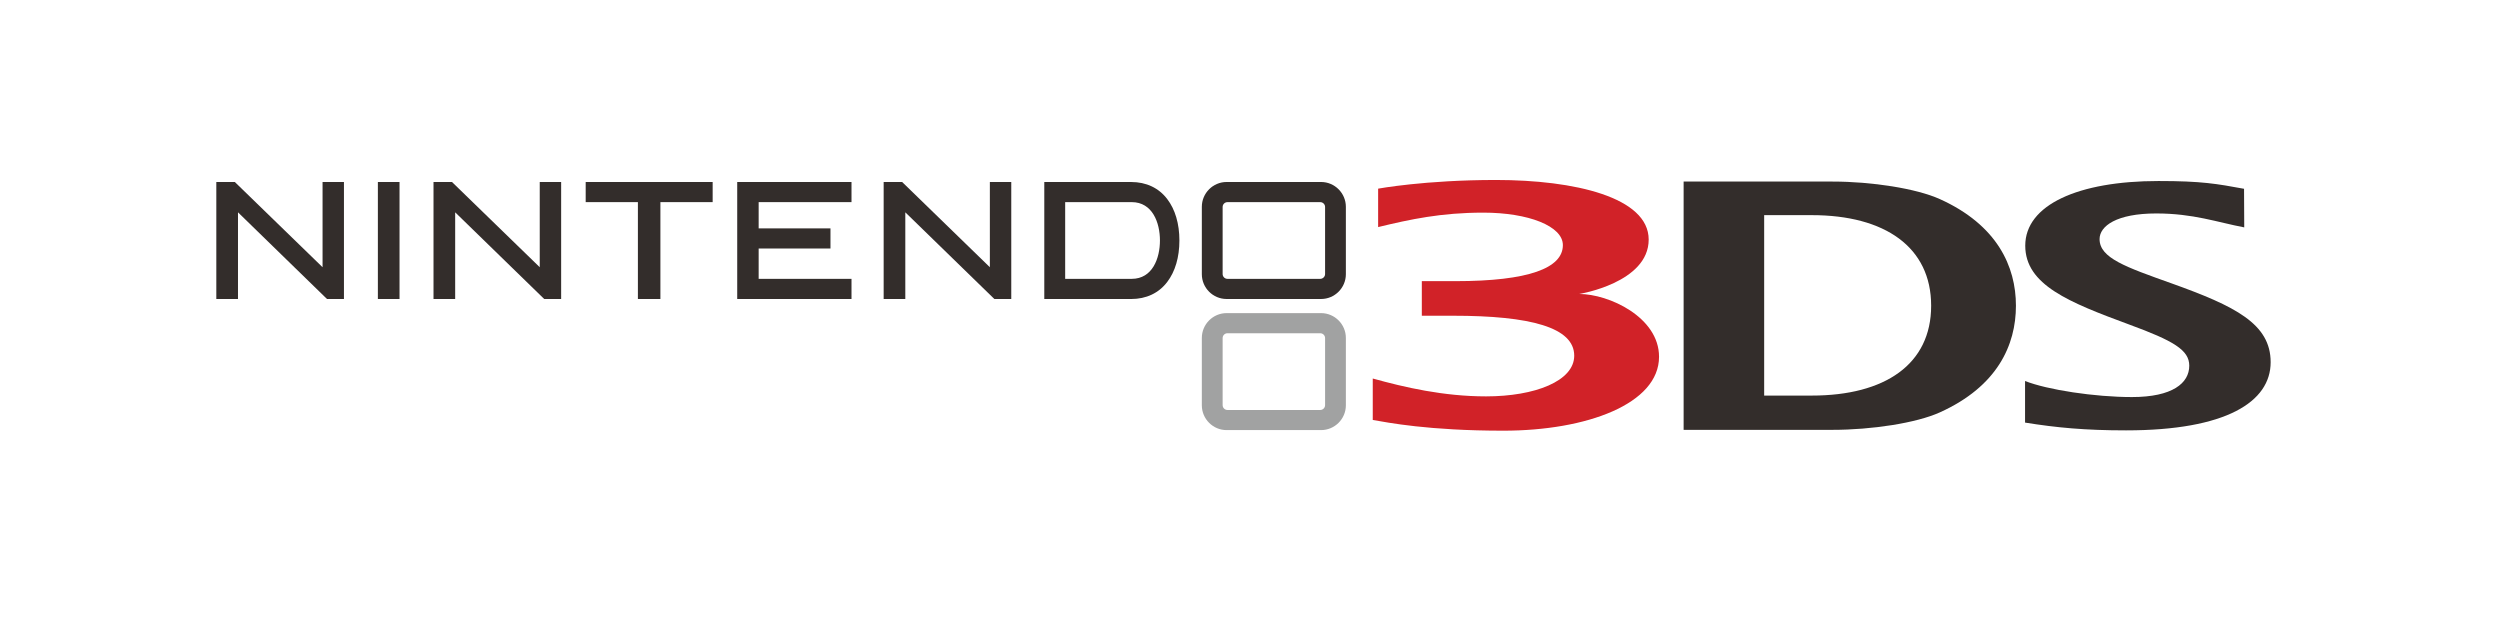
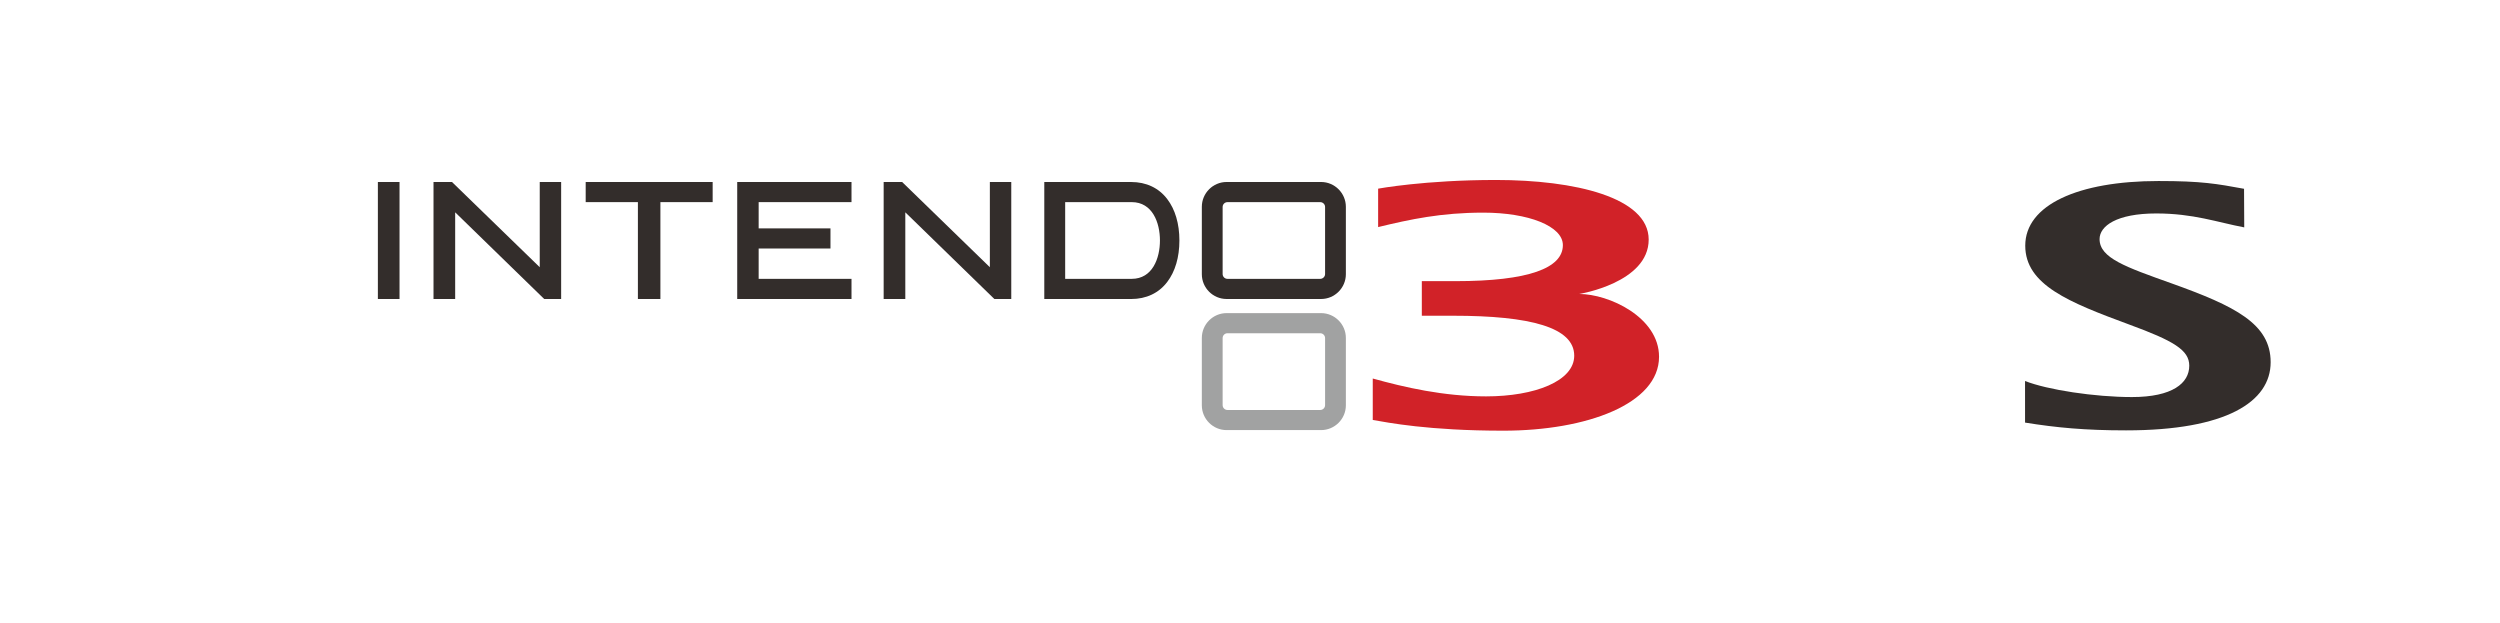
<svg xmlns="http://www.w3.org/2000/svg" xml:space="preserve" width="2.559in" height="0.638in" version="1.1" style="shape-rendering:geometricPrecision; text-rendering:geometricPrecision; image-rendering:optimizeQuality; fill-rule:evenodd; clip-rule:evenodd" viewBox="0 0 1964.14 489.59">
  <defs>
    <style type="text/css">
   
    .fil0 {fill:none}
    .fil2 {fill:#332D2B;fill-rule:nonzero}
    .fil1 {fill:#A1A2A2;fill-rule:nonzero}
    .fil3 {fill:#D12228;fill-rule:nonzero}
   
  </style>
  </defs>
  <g id="Layer_x0020_1">
    <polygon class="fil0" points="-0,0 1964.14,0 1964.14,489.59 -0,489.59 " />
    <path id="path4445" class="fil1" d="M1041.06 318.26c0,2.09 -1.72,3.8 -3.82,3.8l-72.86 0c-2.12,0 -3.81,-1.71 -3.81,-3.8l0 -52.71c0,-2.09 1.69,-3.79 3.81,-3.79l72.86 0c2.1,0 3.82,1.7 3.82,3.79l0 52.71zm-3.16 -72.31l-74.2 0c-10.74,0 -19.47,8.79 -19.47,19.5l0 52.94c0,10.69 8.72,19.47 19.47,19.47l74.2 0c10.74,0 19.49,-8.78 19.49,-19.47l0 -52.94c0,-10.7 -8.75,-19.5 -19.49,-19.5z" />
-     <polygon id="path4449" class="fil2" points="186.98,166.76 186.98,234.87 169.95,234.87 169.95,142.94 184.49,142.94 253.42,209.89 253.42,142.94 267.04,142.94 270.23,142.94 270.23,234.87 256.92,234.87 " />
    <polygon id="path4453" class="fil2" points="357.61,166.76 357.61,234.87 340.59,234.87 340.59,142.94 355.11,142.94 424.05,209.89 424.05,142.94 437.69,142.94 440.87,142.94 440.87,234.87 427.57,234.87 " />
    <polygon id="path4457" class="fil2" points="711.26,166.76 711.26,234.87 694.25,234.87 694.25,142.94 708.77,142.94 777.69,209.89 777.69,142.94 791.33,142.94 794.51,142.94 794.51,234.87 781.23,234.87 " />
    <polygon id="path4461" class="fil2" points="310.74,142.94 313.89,142.94 313.89,234.86 296.88,234.86 296.88,142.94 " />
    <polygon id="path4465" class="fil2" points="556.76,142.94 559.9,142.94 559.9,158.75 518.85,158.75 518.85,234.86 501.17,234.86 501.17,158.75 460.15,158.75 460.15,142.94 " />
    <polygon id="path4469" class="fil2" points="665.8,142.94 668.99,142.94 668.99,158.75 596.04,158.75 596.04,179.38 652.47,179.38 652.47,195.19 596.04,195.19 596.04,219.03 668.99,219.03 668.99,234.86 579.2,234.86 579.2,142.94 " />
    <g>
      <path id="path4473" class="fil2" d="M889.14 219.03l-52.28 0 0 -60.28 0.49 0 51.79 0c16.36,0 22.18,16.26 22.18,30.12 0,13.92 -5.82,30.16 -22.18,30.16l0 0zm27.92 -62.66c-6.64,-8.77 -16.5,-13.43 -28.41,-13.43l-68.2 0 0 91.93 68.2 0c11.91,0 21.77,-4.65 28.41,-13.43 6.23,-8.17 9.54,-19.4 9.54,-32.57 0,-13.09 -3.31,-24.37 -9.54,-32.5z" />
    </g>
    <path id="path4477" class="fil2" d="M1041.06 215.25c0,2.07 -1.72,3.78 -3.82,3.78l-72.86 0c-2.12,0 -3.81,-1.71 -3.81,-3.78l0 -52.71c0,-2.08 1.69,-3.78 3.81,-3.78l72.86 0c2.1,0 3.82,1.7 3.82,3.78l0 52.71zm-3.16 -72.32l-74.2 0c-10.74,0 -19.47,8.8 -19.47,19.5l0 52.95c0,10.7 8.72,19.48 19.47,19.48l74.2 0c10.74,0 19.49,-8.78 19.49,-19.48l0 -52.95c0,-10.7 -8.75,-19.5 -19.49,-19.5z" />
-     <path id="path4481" class="fil2" d="M1590.98 299.28c17.66,6.97 54.91,12.62 83.99,12.62 31.83,0 45.04,-10.93 45.04,-24.64 0,-12.3 -12.26,-19.53 -47.41,-32.42 -46.99,-17.37 -81.45,-31.04 -81.45,-61.9 0,-31.96 41.46,-50.77 104.71,-50.77 33.96,0 45.61,2.15 67.19,6.1l0.15 30.33c-21.18,-4.03 -39.95,-10.95 -69.11,-10.95 -31.25,0 -44.55,9.92 -44.55,20.15 0,14.84 20.5,21.93 56.48,34.75 50.07,17.93 77.93,31.76 77.93,61.98 0,31.09 -34.88,53.54 -113.58,53.54 -32.32,0 -54.6,-2.13 -79.38,-6.11l-0 -32.68z" />
+     <path id="path4481" class="fil2" d="M1590.98 299.28c17.66,6.97 54.91,12.62 83.99,12.62 31.83,0 45.04,-10.93 45.04,-24.64 0,-12.3 -12.26,-19.53 -47.41,-32.42 -46.99,-17.37 -81.45,-31.04 -81.45,-61.9 0,-31.96 41.46,-50.77 104.71,-50.77 33.96,0 45.61,2.15 67.19,6.1l0.15 30.33c-21.18,-4.03 -39.95,-10.95 -69.11,-10.95 -31.25,0 -44.55,9.92 -44.55,20.15 0,14.84 20.5,21.93 56.48,34.75 50.07,17.93 77.93,31.76 77.93,61.98 0,31.09 -34.88,53.54 -113.58,53.54 -32.32,0 -54.6,-2.13 -79.38,-6.11z" />
    <g>
-       <path id="path4485" class="fil2" d="M1423.47 168.98l-37.44 0 0 141.76 37.44 0c57.49,0 93.75,-24.58 93.75,-70.59 0,-46 -36.27,-71.17 -93.75,-71.17l0 0zm100.55 154.97c-18.54,8.39 -53.57,13.71 -84.22,13.71l-117.05 0 0 -195.06 117.05 0c30.65,0 65.68,5.39 84.23,13.76 45.08,20.35 59.8,52.93 59.8,83.79 0,30.89 -14.58,63.41 -59.81,83.8z" />
-     </g>
+       </g>
    <path id="path4489" class="fil3" d="M1240.69 230.92c0,0 54.61,-8.75 54.61,-42.74 0,-33.23 -58.15,-46.83 -120.01,-46.83 -55.84,0 -92.55,6.82 -92.55,6.82l0 30.19c25.34,-6.13 49.58,-11.35 82.62,-11.35 35.46,0 62.52,10.58 62.52,25.52 0,18.02 -26.76,28.31 -84.35,28.31l-26.47 0 0 27.17 24.58 0c60.67,0 95.16,9.13 95.16,31.4 0,19.88 -30.82,31.96 -69.25,31.96 -33.51,0 -64.17,-7.14 -89.03,-14.04l0 32.57c11.94,2.05 43.63,8.42 102.65,8.42 65.38,0 122.27,-21.02 122.27,-58.08 0,-31.08 -39.41,-49.32 -62.74,-49.32z" />
  </g>
</svg>